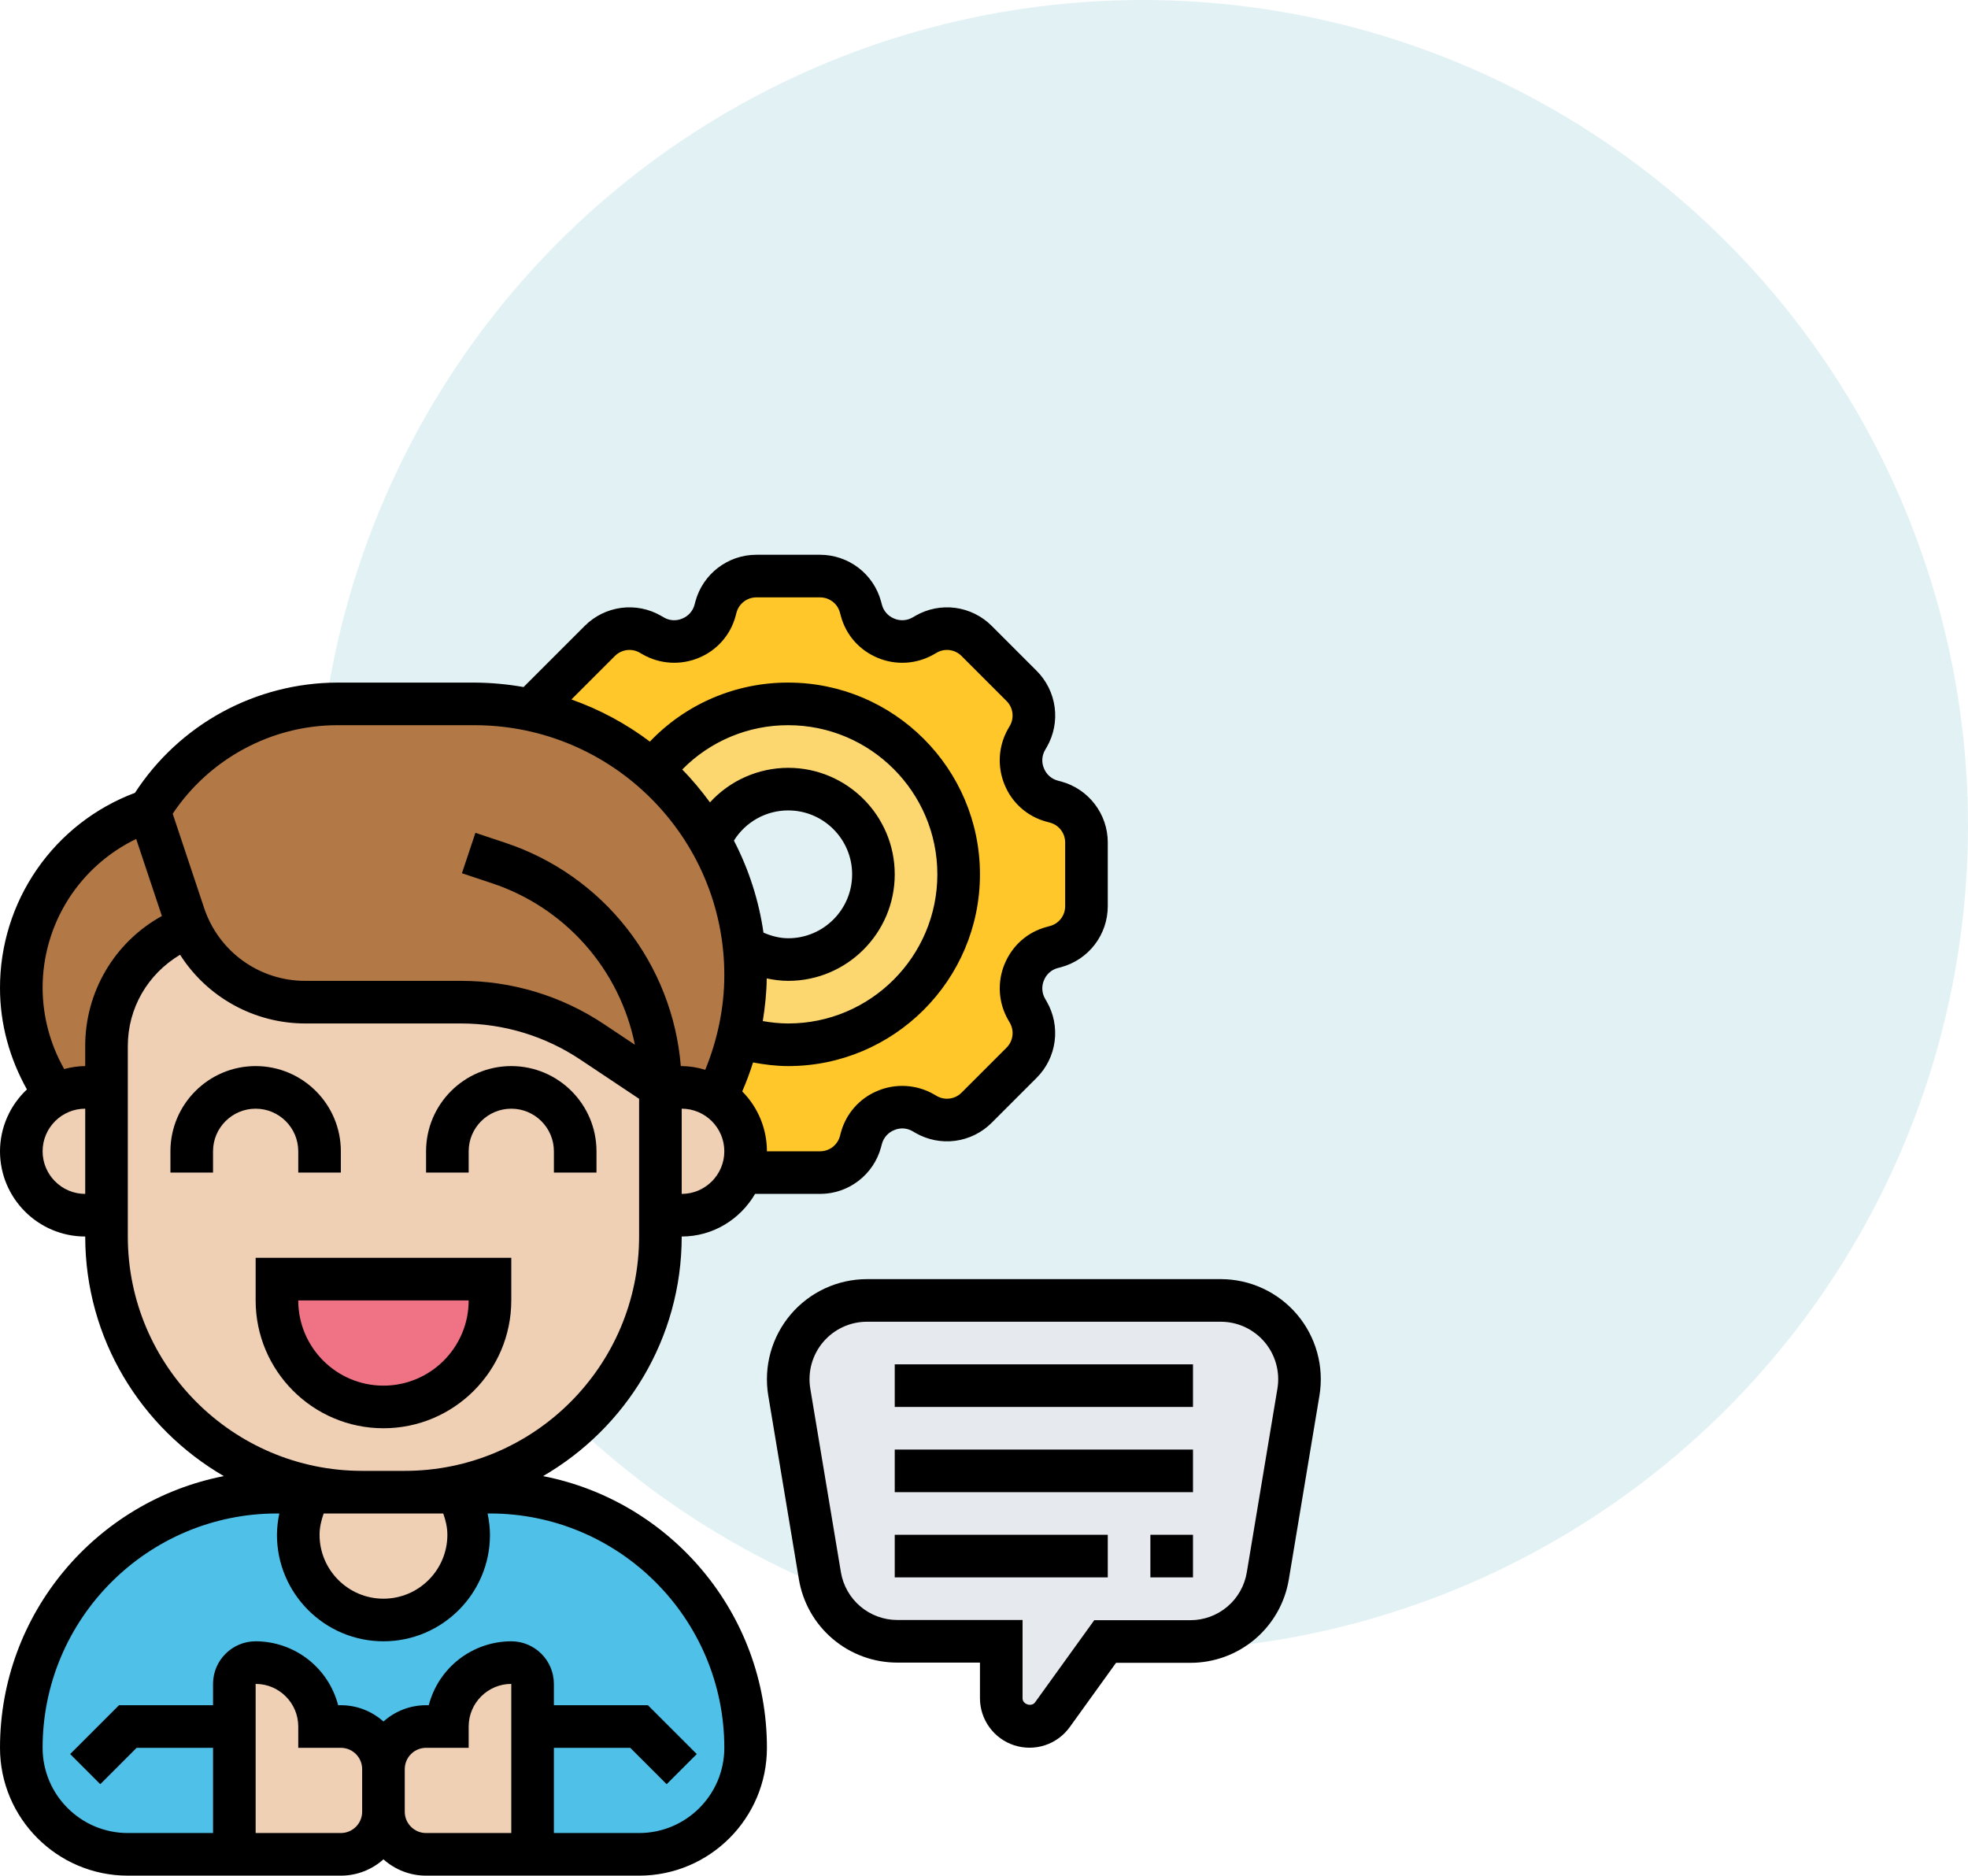
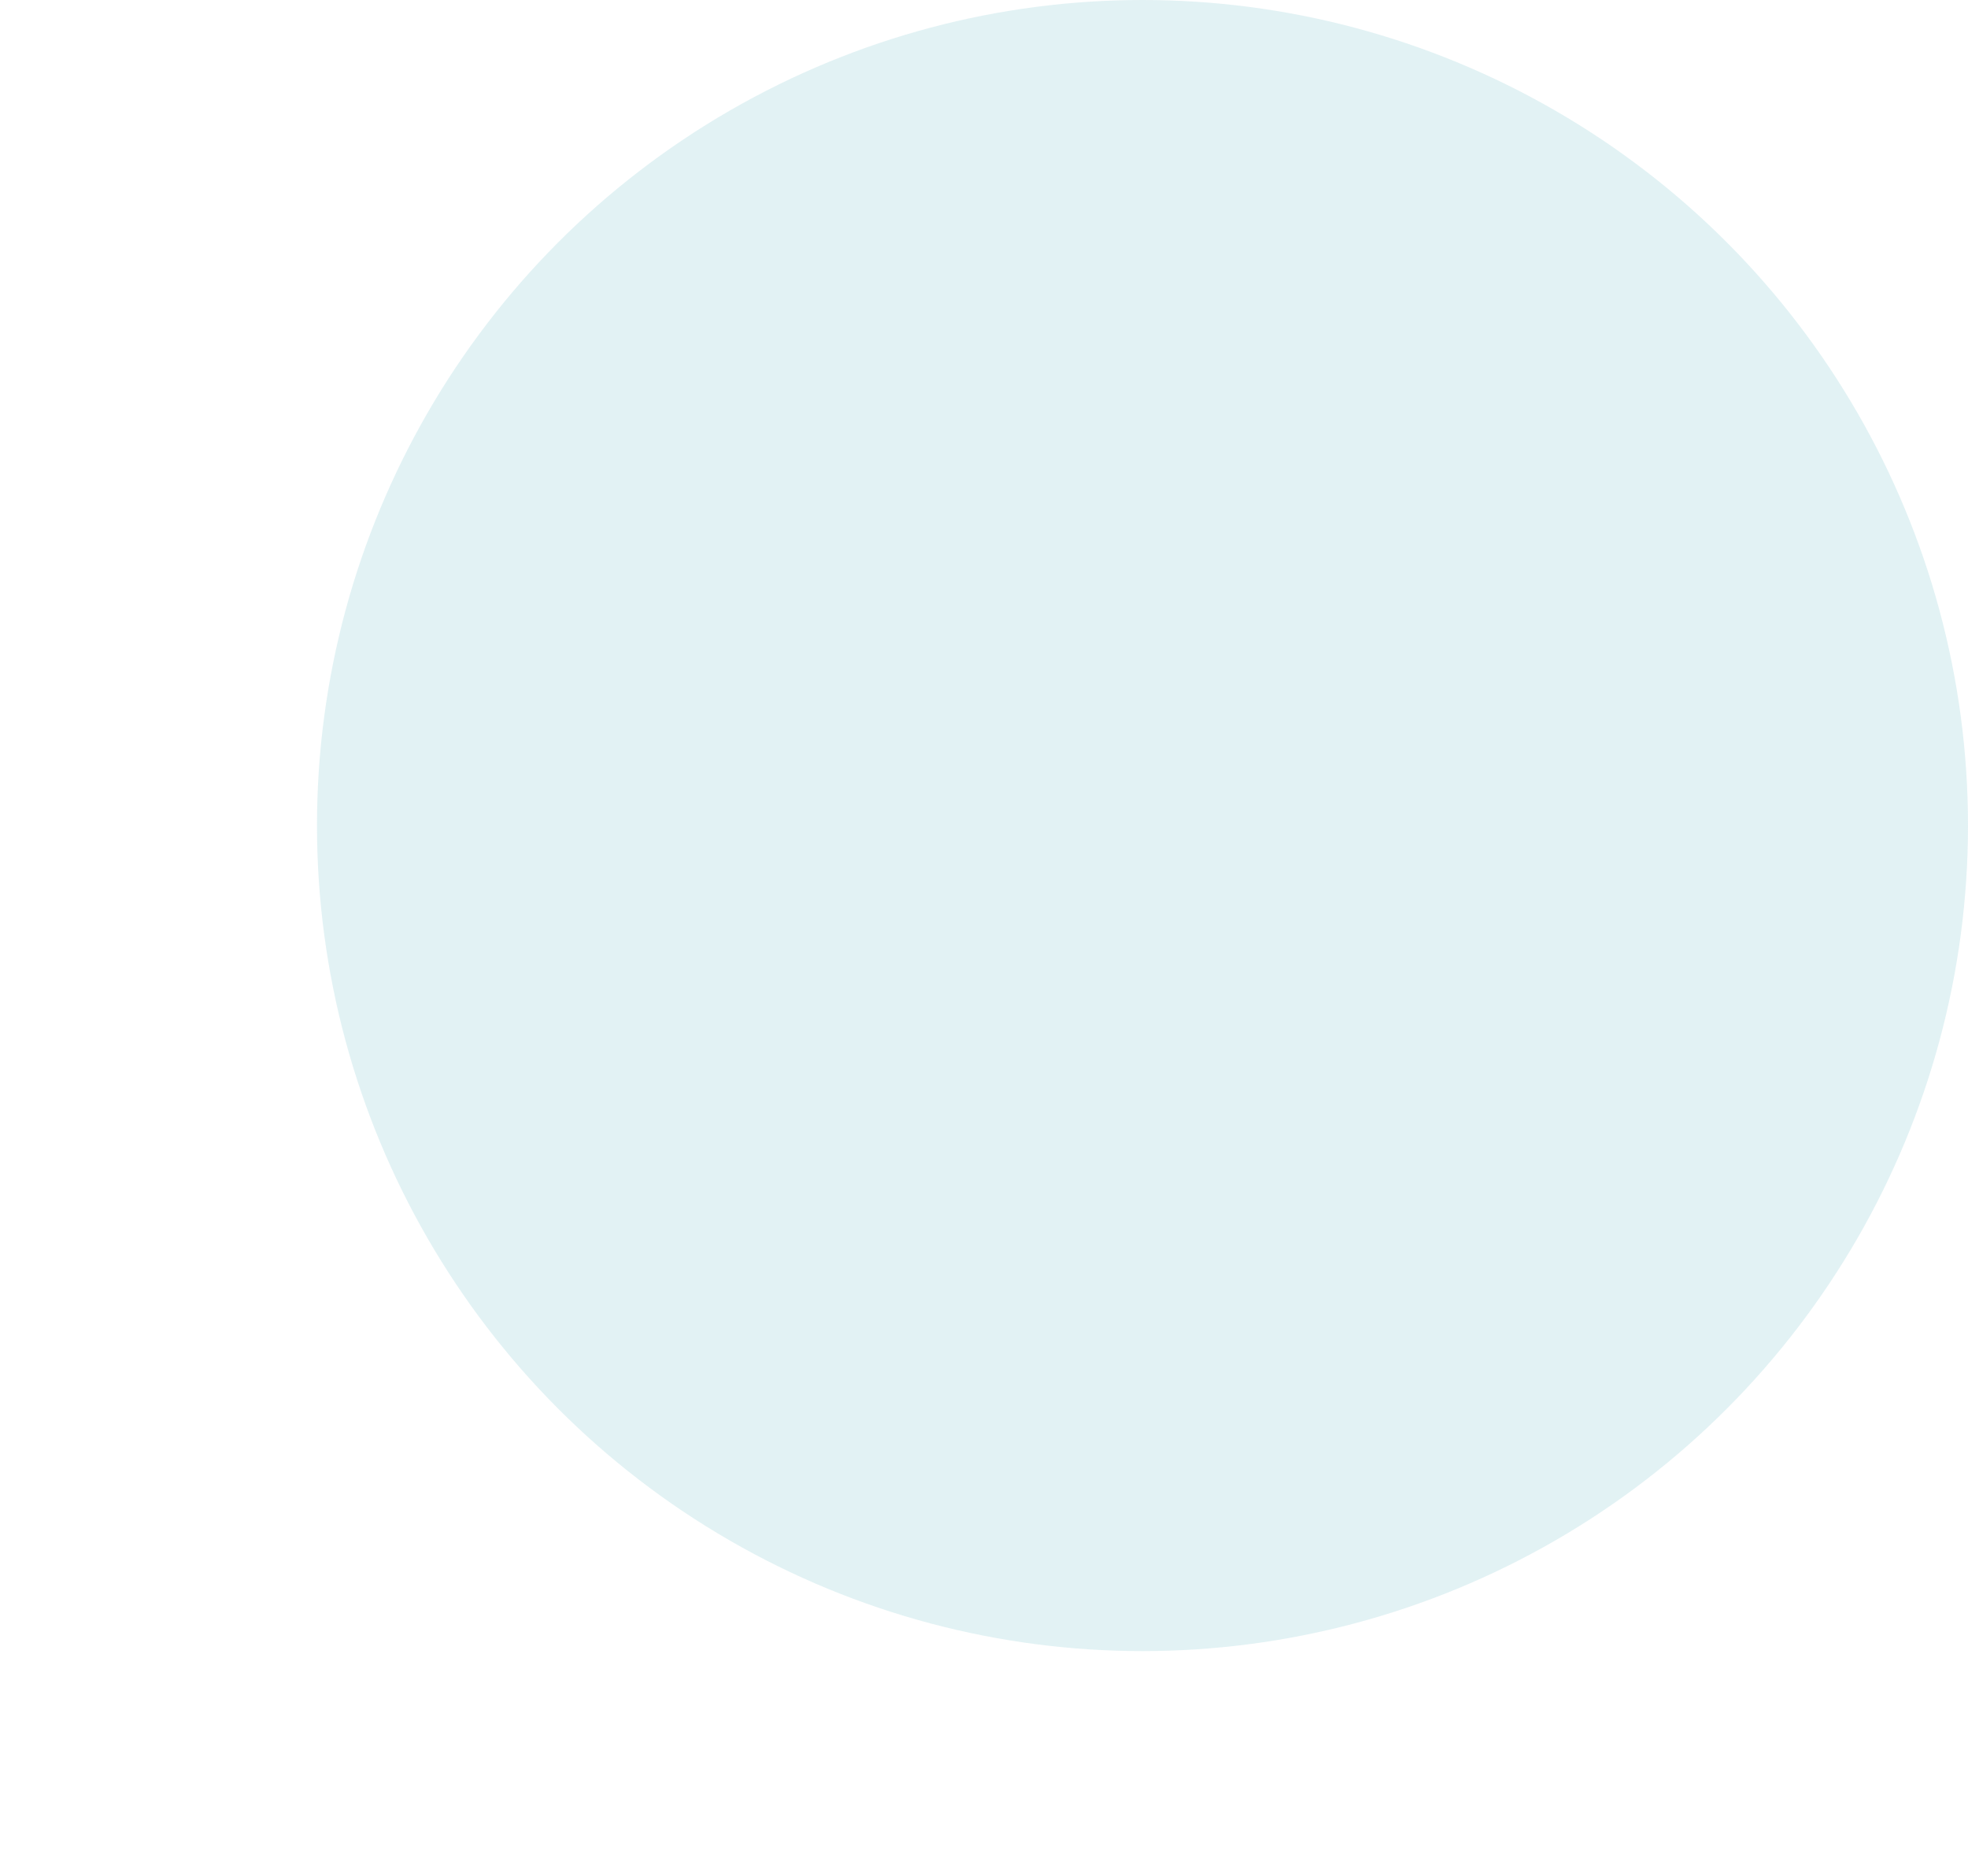
<svg xmlns="http://www.w3.org/2000/svg" width="149" height="142" viewBox="0 0 149 142" fill="none">
  <circle cx="86.5" cy="62.5" r="62.5" fill="#71BFC8" fill-opacity="0.2" />
  <g clip-path="url(#clip0_423_5)">
    <path d="M98.388 104.403C98.388 104.742 98.355 105.065 98.307 105.387L95.984 119.29C95.757 120.683 95.041 121.949 93.965 122.862C92.89 123.775 91.524 124.276 90.113 124.274H83.678L79.678 129.823C79.275 130.387 78.629 130.71 77.936 130.71C76.758 130.71 75.807 129.758 75.807 128.581V124.258H67.952C65.033 124.258 62.549 122.145 62.081 119.274L59.758 105.387C59.615 104.534 59.659 103.66 59.888 102.825C60.117 101.991 60.525 101.217 61.084 100.556C61.643 99.896 62.339 99.365 63.124 99.002C63.909 98.638 64.764 98.451 65.629 98.452H92.436C95.726 98.452 98.388 101.113 98.388 104.403Z" fill="#E6E9ED" />
    <path d="M56.451 87.161C56.451 85.452 55.581 83.952 54.242 83.097C54.274 83.048 54.29 83 55.903 78.532C57.832 79.123 59.873 79.253 61.862 78.912C63.85 78.571 65.731 77.768 67.353 76.568C68.975 75.368 70.293 73.804 71.201 72.003C72.109 70.201 72.581 68.211 72.581 66.194C72.581 59.065 66.806 53.29 59.677 53.29C55.5 53.29 51.79 55.274 49.419 58.355C46.839 56.097 43.677 54.468 40.193 53.742L45.419 48.516C46.435 47.5 48 47.306 49.226 48.016L49.468 48.145C50.322 48.645 51.355 48.71 52.274 48.323C52.274 48.323 52.29 48.306 52.306 48.306C53.193 47.935 53.887 47.161 54.129 46.226L54.209 45.952C54.581 44.565 55.839 43.613 57.258 43.613H62.097C63.516 43.613 64.774 44.565 65.145 45.952L65.226 46.226C65.468 47.161 66.161 47.935 67.048 48.306C67.064 48.306 67.081 48.323 67.081 48.323C68 48.71 69.032 48.645 69.887 48.145L70.129 48.016C71.355 47.306 72.919 47.5 73.935 48.516L77.355 51.935C78.371 52.952 78.564 54.516 77.855 55.742L77.726 55.984C77.479 56.405 77.335 56.879 77.304 57.366C77.273 57.853 77.357 58.341 77.548 58.79C77.548 58.79 77.564 58.806 77.564 58.823C77.935 59.71 78.71 60.403 79.645 60.645L79.919 60.726C81.306 61.097 82.258 62.355 82.258 63.774V68.613C82.258 70.032 81.306 71.29 79.919 71.661L79.645 71.742C78.71 71.984 77.935 72.677 77.564 73.564C77.564 73.581 77.548 73.597 77.548 73.597C77.161 74.516 77.226 75.548 77.726 76.403L77.855 76.645C78.564 77.871 78.371 79.436 77.355 80.452L73.935 83.871C72.919 84.887 71.355 85.081 70.129 84.371L69.887 84.242C69.465 83.995 68.992 83.851 68.505 83.82C68.017 83.789 67.53 83.873 67.081 84.064C67.081 84.064 67.064 84.081 67.048 84.081C66.161 84.452 65.468 85.226 65.226 86.161L65.145 86.436C64.774 87.823 63.516 88.774 62.097 88.774H56.161C56.355 88.274 56.451 87.726 56.451 87.161Z" fill="#FFC729" />
    <path d="M59.677 53.29C66.806 53.29 72.58 59.065 72.58 66.194C72.581 68.211 72.108 70.201 71.2 72.002C70.293 73.804 68.975 75.368 67.353 76.568C65.731 77.768 63.85 78.571 61.861 78.912C59.873 79.253 57.832 79.123 55.903 78.532C56.258 77 56.451 75.419 56.451 73.823C56.451 73.113 56.419 72.419 56.338 71.726C57.322 72.306 58.451 72.645 59.677 72.645C63.242 72.645 66.129 69.758 66.129 66.194C66.129 62.629 63.242 59.742 59.677 59.742C57.016 59.742 54.742 61.339 53.758 63.645C52.612 61.645 51.145 59.855 49.419 58.355C50.625 56.779 52.178 55.503 53.956 54.625C55.736 53.746 57.693 53.29 59.677 53.29Z" fill="#FCD770" />
-     <path d="M56.452 132.323C56.452 136.774 52.839 140.387 48.388 140.387H40.323V127.484C40.323 126.597 39.597 125.871 38.71 125.871C37.371 125.871 36.162 126.419 35.291 127.29C34.42 128.161 33.871 129.371 33.871 130.71H32.258C30.484 130.71 29.033 132.161 29.033 133.936C29.033 132.161 27.581 130.71 25.807 130.71H24.194C24.194 129.371 23.645 128.161 22.775 127.29C21.904 126.419 20.694 125.871 19.355 125.871C18.468 125.871 17.742 126.597 17.742 127.484V140.387H9.678C7.452 140.387 5.436 139.484 3.968 138.032C2.517 136.565 1.613 134.548 1.613 132.323C1.613 121.629 10.275 112.968 20.968 112.968H23.452C22.875 113.945 22.574 115.059 22.581 116.194C22.581 119.758 25.468 122.645 29.033 122.645C32.597 122.645 35.484 119.758 35.484 116.194C35.484 115.016 35.178 113.919 34.613 112.968H37.097C42.452 112.968 47.291 115.129 50.791 118.629C54.291 122.129 56.452 126.968 56.452 132.323Z" fill="#4FC1E9" />
    <path d="M56.339 71.726C56.049 68.806 55.145 66.064 53.758 63.645C52.613 61.645 51.145 59.855 49.42 58.355C46.839 56.097 43.678 54.468 40.194 53.742C38.823 53.452 37.388 53.29 35.92 53.29H25.533C22.613 53.29 19.807 54.065 17.355 55.452C14.887 56.839 12.791 58.855 11.291 61.355C5.517 63.274 1.613 68.694 1.613 74.774V74.806C1.613 77.613 2.436 80.339 3.984 82.661L4.146 82.903C4.823 82.532 5.613 82.323 6.452 82.323H8.065V79.194C8.065 75.242 10.468 71.677 14.146 70.21L14.275 70.161C15.038 71.863 16.276 73.307 17.842 74.32C19.407 75.333 21.233 75.872 23.097 75.871H34.904C38.436 75.871 41.888 76.919 44.839 78.871L50 82.323H51.613C52.581 82.323 53.484 82.613 54.242 83.097C54.275 83.048 54.291 83 55.904 78.532C56.258 77 56.452 75.419 56.452 73.823C56.452 73.113 56.42 72.419 56.339 71.726Z" fill="#B27946" />
    <path d="M40.323 130.71V140.387H32.258C30.484 140.387 29.032 138.936 29.032 137.161V133.936C29.032 132.161 30.484 130.71 32.258 130.71H33.871C33.871 129.371 34.42 128.161 35.291 127.29C36.161 126.419 37.371 125.871 38.71 125.871C39.597 125.871 40.323 126.597 40.323 127.484V130.71ZM29.032 133.936V137.161C29.032 138.936 27.581 140.387 25.807 140.387H17.742V127.484C17.742 126.597 18.468 125.871 19.355 125.871C20.694 125.871 21.904 126.419 22.774 127.29C23.645 128.161 24.194 129.371 24.194 130.71H25.807C27.581 130.71 29.032 132.161 29.032 133.936ZM34.613 112.968C35.178 113.919 35.484 115.016 35.484 116.194C35.484 119.758 32.597 122.645 29.032 122.645C25.468 122.645 22.581 119.758 22.581 116.194C22.581 115.016 22.887 113.919 23.452 112.968H30.645H34.613ZM56.452 87.161C56.452 87.726 56.355 88.274 56.161 88.774C55.936 89.468 55.532 90.081 55.032 90.581C54.161 91.452 52.952 92 51.613 92H50V82.323H51.613C52.581 82.323 53.484 82.613 54.242 83.097C55.581 83.952 56.452 85.452 56.452 87.161Z" fill="#F0D0B4" />
    <path d="M50 92V93.613C50 104.306 41.339 112.968 30.645 112.968H27.42C16.726 112.968 8.065 104.306 8.065 93.613V79.194C8.065 75.242 10.468 71.677 14.146 70.21L14.275 70.161C15.038 71.863 16.277 73.307 17.842 74.32C19.407 75.333 21.233 75.872 23.097 75.871H34.904C38.436 75.871 41.888 76.919 44.839 78.871L50 82.323V92ZM8.065 82.323V92H6.452C5.113 92 3.904 91.452 3.033 90.581C2.162 89.71 1.613 88.5 1.613 87.161C1.612 86.525 1.737 85.896 1.979 85.308C2.222 84.721 2.579 84.187 3.028 83.737C3.478 83.288 4.012 82.931 4.599 82.689C5.187 82.446 5.816 82.322 6.452 82.323H8.065Z" fill="#F0D0B4" />
-     <path d="M37.097 96.839V98.452C37.097 102.903 33.484 106.516 29.032 106.516C24.581 106.516 20.968 102.903 20.968 98.452V96.839H37.097Z" fill="#EF7385" />
    <path d="M22.581 87.161V88.774H25.806V87.161C25.806 83.603 22.913 80.71 19.355 80.71C15.797 80.71 12.903 83.603 12.903 87.161V88.774H16.129V87.161C16.129 85.382 17.576 83.936 19.355 83.936C21.134 83.936 22.581 85.382 22.581 87.161ZM35.484 87.161C35.484 85.382 36.931 83.936 38.71 83.936C40.489 83.936 41.936 85.382 41.936 87.161V88.774H45.161V87.161C45.161 83.603 42.268 80.71 38.71 80.71C35.152 80.71 32.258 83.603 32.258 87.161V88.774H35.484V87.161ZM38.71 98.452V95.226H19.355V98.452C19.355 103.789 23.695 108.129 29.032 108.129C34.369 108.129 38.71 103.789 38.71 98.452ZM22.581 98.452H35.484C35.484 102.01 32.59 104.903 29.032 104.903C25.474 104.903 22.581 102.01 22.581 98.452Z" fill="black" />
-     <path d="M41.116 111.752C47.381 108.121 51.613 101.358 51.613 93.613C53.99 93.613 56.048 92.306 57.168 90.387H62.094C64.247 90.387 66.142 88.936 66.705 86.853L66.776 86.587C66.84 86.355 66.958 86.14 67.119 85.961C67.281 85.782 67.482 85.643 67.707 85.555C68.158 85.363 68.656 85.394 69.073 85.632L69.318 85.774C70.228 86.296 71.285 86.505 72.325 86.367C73.366 86.228 74.332 85.751 75.074 85.01L78.492 81.592C79.233 80.849 79.71 79.882 79.847 78.842C79.985 77.801 79.777 76.744 79.255 75.834L79.116 75.592C78.996 75.38 78.927 75.144 78.916 74.901C78.904 74.658 78.949 74.416 79.048 74.194C79.138 73.975 79.276 73.781 79.453 73.625C79.63 73.469 79.84 73.355 80.068 73.293L80.339 73.221C81.352 72.946 82.247 72.346 82.885 71.513C83.523 70.68 83.87 69.659 83.871 68.61V63.777C83.871 61.624 82.419 59.727 80.34 59.166L80.069 59.093C79.837 59.03 79.623 58.913 79.443 58.751C79.264 58.59 79.125 58.389 79.037 58.164C78.944 57.946 78.902 57.709 78.916 57.471C78.929 57.234 78.998 57.003 79.116 56.797L79.258 56.552C79.78 55.641 79.988 54.584 79.85 53.544C79.711 52.504 79.235 51.538 78.494 50.795L75.076 47.377C74.334 46.636 73.368 46.159 72.328 46.021C71.288 45.883 70.231 46.091 69.321 46.613L69.078 46.753C68.866 46.874 68.629 46.942 68.386 46.954C68.143 46.966 67.901 46.92 67.679 46.821C67.462 46.732 67.267 46.594 67.112 46.418C66.956 46.242 66.842 46.033 66.779 45.806L66.705 45.531C66.43 44.518 65.829 43.624 64.996 42.986C64.163 42.348 63.143 42.002 62.094 42H57.261C55.108 42 53.213 43.452 52.65 45.534L52.579 45.8C52.515 46.032 52.397 46.247 52.236 46.426C52.074 46.605 51.873 46.744 51.648 46.832C51.43 46.926 51.193 46.968 50.956 46.955C50.719 46.941 50.488 46.873 50.282 46.755L50.035 46.613C49.125 46.091 48.068 45.883 47.028 46.021C45.988 46.16 45.022 46.636 44.279 47.377L39.64 52.014C38.413 51.797 37.169 51.685 35.923 51.677H25.534C22.489 51.687 19.494 52.454 16.82 53.911C14.146 55.368 11.878 57.469 10.219 60.023C7.211 61.152 4.62 63.173 2.793 65.817C0.966 68.461 -0.008 71.6 5.06401e-05 74.813C5.06401e-05 77.519 0.727 80.134 2.039 82.479C1.397 83.079 0.884 83.803 0.534 84.609C0.183 85.414 0.001 86.283 5.06401e-05 87.161C5.06401e-05 90.719 2.894 93.613 6.452 93.613C6.452 101.358 10.684 108.121 16.948 111.752C7.305 113.632 5.06401e-05 122.135 5.06401e-05 132.323C5.06401e-05 137.66 4.34 142 9.677 142H25.806C27.045 142 28.176 141.532 29.032 140.765C29.918 141.561 31.067 142.001 32.258 142H48.387C53.724 142 58.065 137.66 58.065 132.323C58.065 122.135 50.76 113.632 41.116 111.752ZM33.871 116.194C33.871 118.861 31.7 121.032 29.032 121.032C26.365 121.032 24.194 118.861 24.194 116.194C24.194 115.637 24.323 115.1 24.506 114.581H33.558C33.742 115.1 33.871 115.637 33.871 116.194ZM51.613 90.387V83.936C53.392 83.936 54.839 85.382 54.839 87.161C54.839 88.94 53.392 90.387 51.613 90.387ZM57.805 70.608C57.454 68.177 56.697 65.821 55.566 63.64C56 62.941 56.606 62.364 57.325 61.964C58.045 61.564 58.854 61.354 59.678 61.355C62.345 61.355 64.516 63.526 64.516 66.194C64.516 68.861 62.345 71.032 59.678 71.032C59.024 71.032 58.398 70.86 57.805 70.608ZM58.05 74.074C58.584 74.184 59.126 74.258 59.678 74.258C64.124 74.258 67.742 70.64 67.742 66.194C67.742 61.747 64.124 58.129 59.678 58.129C58.562 58.131 57.46 58.365 56.44 58.815C55.42 59.265 54.504 59.922 53.752 60.745C53.106 59.868 52.415 59.029 51.652 58.258C52.698 57.192 53.947 56.346 55.325 55.77C56.704 55.193 58.184 54.899 59.678 54.903C65.902 54.903 70.968 59.968 70.968 66.194C70.968 72.419 65.902 77.484 59.678 77.484C59.028 77.484 58.386 77.413 57.752 77.303C57.923 76.234 58.037 75.156 58.05 74.074ZM46.56 49.658C46.801 49.418 47.114 49.264 47.451 49.219C47.788 49.174 48.13 49.24 48.426 49.408L48.671 49.55C49.313 49.914 50.031 50.125 50.767 50.168C51.504 50.211 52.241 50.084 52.921 49.797C53.594 49.519 54.195 49.089 54.675 48.541C55.156 47.994 55.504 47.343 55.692 46.639L55.763 46.373C55.852 46.044 56.048 45.753 56.318 45.546C56.589 45.339 56.92 45.226 57.261 45.226H62.094C62.794 45.226 63.408 45.697 63.59 46.368L63.665 46.644C64.05 48.074 65.06 49.224 66.46 49.808C67.137 50.09 67.869 50.213 68.601 50.169C69.333 50.124 70.045 49.912 70.682 49.55L70.926 49.41C71.221 49.24 71.564 49.173 71.902 49.218C72.239 49.262 72.553 49.417 72.794 49.658L76.211 53.076C76.452 53.317 76.606 53.63 76.651 53.968C76.696 54.305 76.629 54.648 76.46 54.944L76.318 55.187C75.954 55.829 75.742 56.546 75.699 57.283C75.656 58.02 75.784 58.757 76.071 59.437C76.349 60.11 76.778 60.71 77.325 61.19C77.872 61.67 78.523 62.018 79.226 62.206L79.497 62.279C80.174 62.463 80.645 63.077 80.645 63.777V68.61C80.645 68.951 80.532 69.282 80.325 69.552C80.118 69.823 79.827 70.017 79.498 70.106L79.228 70.179C77.797 70.566 76.647 71.574 76.063 72.974C75.78 73.651 75.657 74.384 75.701 75.116C75.746 75.849 75.958 76.561 76.321 77.198L76.46 77.44C76.629 77.736 76.697 78.079 76.652 78.417C76.608 78.754 76.453 79.068 76.213 79.31L72.795 82.727C72.554 82.968 72.242 83.122 71.904 83.167C71.567 83.213 71.225 83.146 70.929 82.977L70.684 82.835C70.042 82.472 69.324 82.26 68.588 82.218C67.851 82.175 67.114 82.302 66.434 82.589C65.76 82.867 65.16 83.296 64.68 83.844C64.199 84.392 63.851 85.043 63.663 85.747L63.592 86.013C63.503 86.342 63.308 86.633 63.037 86.841C62.766 87.048 62.435 87.161 62.094 87.161H58.065C58.065 85.462 57.393 83.832 56.195 82.627C56.507 81.911 56.779 81.182 57.013 80.436C57.889 80.598 58.776 80.71 59.678 80.71C67.682 80.71 74.194 74.197 74.194 66.194C74.194 58.19 67.682 51.677 59.678 51.677C57.72 51.671 55.781 52.064 53.98 52.832C52.179 53.6 50.554 54.727 49.203 56.145C47.398 54.784 45.395 53.708 43.263 52.955L46.56 49.658ZM25.534 54.903H35.923C46.353 54.903 54.839 63.389 54.839 73.819C54.839 76.276 54.326 78.719 53.395 80.992C52.818 80.813 52.218 80.718 51.613 80.71H51.545C51.233 76.901 49.808 73.269 47.447 70.264C45.087 67.259 41.895 65.014 38.269 63.808L35.995 63.05L34.974 66.11L37.248 66.868C39.969 67.772 42.403 69.378 44.303 71.525C46.203 73.672 47.502 76.283 48.068 79.094L45.727 77.534C42.523 75.395 38.756 74.255 34.903 74.258H23.105C21.412 74.26 19.762 73.728 18.388 72.738C17.015 71.748 15.989 70.35 15.455 68.743L13.076 61.606C15.835 57.466 20.532 54.903 25.534 54.903ZM3.226 87.161C3.226 85.382 4.673 83.936 6.452 83.936V90.387C4.673 90.387 3.226 88.94 3.226 87.161ZM6.452 79.197V80.71C5.898 80.71 5.373 80.802 4.86 80.932C3.793 79.056 3.231 76.937 3.226 74.779C3.227 72.425 3.892 70.119 5.145 68.126C6.399 66.134 8.19 64.536 10.311 63.516L12.257 69.348C10.495 70.318 9.026 71.745 8.005 73.477C6.983 75.21 6.447 77.186 6.452 79.197ZM9.677 93.613V79.197C9.677 76.334 11.166 73.757 13.634 72.281C14.648 73.874 16.047 75.185 17.703 76.094C19.358 77.004 21.215 77.482 23.103 77.484H34.902C38.127 77.484 41.253 78.429 43.937 80.219L48.387 83.186V93.613C48.387 103.395 40.428 111.355 30.645 111.355H27.419C17.637 111.355 9.677 103.395 9.677 93.613ZM27.419 137.161C27.419 138.05 26.697 138.774 25.806 138.774H19.355V127.484C21.134 127.484 22.581 128.931 22.581 130.71V132.323H25.806C26.697 132.323 27.419 133.047 27.419 133.935V137.161ZM30.645 137.161V133.935C30.645 133.047 31.368 132.323 32.258 132.323H35.484V130.71C35.484 128.931 36.931 127.484 38.71 127.484V138.774H32.258C31.368 138.774 30.645 138.05 30.645 137.161ZM48.387 138.774H41.935V132.323H47.719L50.473 135.076L52.753 132.795L49.055 129.097H41.935V127.484C41.935 125.705 40.489 124.258 38.71 124.258C37.28 124.26 35.891 124.736 34.761 125.611C33.63 126.487 32.822 127.713 32.463 129.097H32.258C31.019 129.097 29.889 129.565 29.032 130.332C28.147 129.536 26.997 129.096 25.806 129.097H25.602C25.243 127.713 24.434 126.487 23.304 125.611C22.174 124.736 20.785 124.26 19.355 124.258C17.576 124.258 16.129 125.705 16.129 127.484V129.097H9.01L5.311 132.795L7.592 135.076L10.345 132.323H16.129V138.774H9.677C6.119 138.774 3.226 135.881 3.226 132.323C3.226 122.54 11.185 114.581 20.968 114.581H21.148C21.034 115.111 20.974 115.651 20.968 116.194C20.968 120.64 24.585 124.258 29.032 124.258C33.479 124.258 37.097 120.64 37.097 116.194C37.097 115.648 37.024 115.111 36.916 114.581H37.097C46.879 114.581 54.839 122.54 54.839 132.323C54.839 135.881 51.945 138.774 48.387 138.774Z" fill="black" />
    <path d="M92.429 96.839H65.635C64.536 96.84 63.45 97.08 62.453 97.543C61.456 98.006 60.571 98.68 59.861 99.519C59.15 100.357 58.631 101.341 58.338 102.4C58.045 103.46 57.987 104.57 58.166 105.655L60.482 119.544C60.772 121.314 61.683 122.923 63.052 124.082C64.421 125.242 66.158 125.876 67.952 125.871H74.194V128.576C74.196 129.367 74.449 130.137 74.916 130.776C75.382 131.415 76.039 131.89 76.792 132.133C77.545 132.376 78.356 132.375 79.108 132.13C79.86 131.885 80.516 131.408 80.981 130.768L84.498 125.887H90.113C91.907 125.893 93.644 125.259 95.012 124.099C96.381 122.939 97.291 121.33 97.581 119.56L99.898 105.652C100.077 104.567 100.018 103.457 99.725 102.398C99.433 101.339 98.913 100.356 98.202 99.517C97.492 98.679 96.607 98.005 95.61 97.543C94.614 97.08 93.528 96.84 92.429 96.839ZM96.716 105.124L94.398 119.031C94.232 120.047 93.71 120.97 92.924 121.635C92.139 122.301 91.142 122.664 90.113 122.661H82.847L78.365 128.881C78.095 129.248 77.419 129.029 77.419 128.576V122.645H67.952C66.922 122.648 65.925 122.284 65.14 121.619C64.354 120.954 63.831 120.03 63.664 119.015L61.348 105.127C61.245 104.505 61.278 103.867 61.446 103.258C61.614 102.65 61.912 102.085 62.32 101.604C62.728 101.122 63.236 100.735 63.808 100.469C64.381 100.203 65.004 100.065 65.635 100.065H92.427C93.058 100.065 93.682 100.203 94.254 100.468C94.827 100.734 95.335 101.12 95.743 101.602C96.151 102.083 96.449 102.648 96.617 103.256C96.785 103.864 96.819 104.502 96.716 105.124Z" fill="black" />
    <path d="M67.742 103.29H90.323V106.516H67.742V103.29ZM67.742 109.742H90.323V112.968H67.742V109.742ZM67.742 116.194H83.871V119.419H67.742V116.194ZM87.097 116.194H90.323V119.419H87.097V116.194Z" fill="black" />
  </g>
  <defs>
    <clipPath id="clip0_423_5">
-       <rect width="100" height="100" fill="white" transform="translate(0 42)" />
-     </clipPath>
+       </clipPath>
  </defs>
</svg>